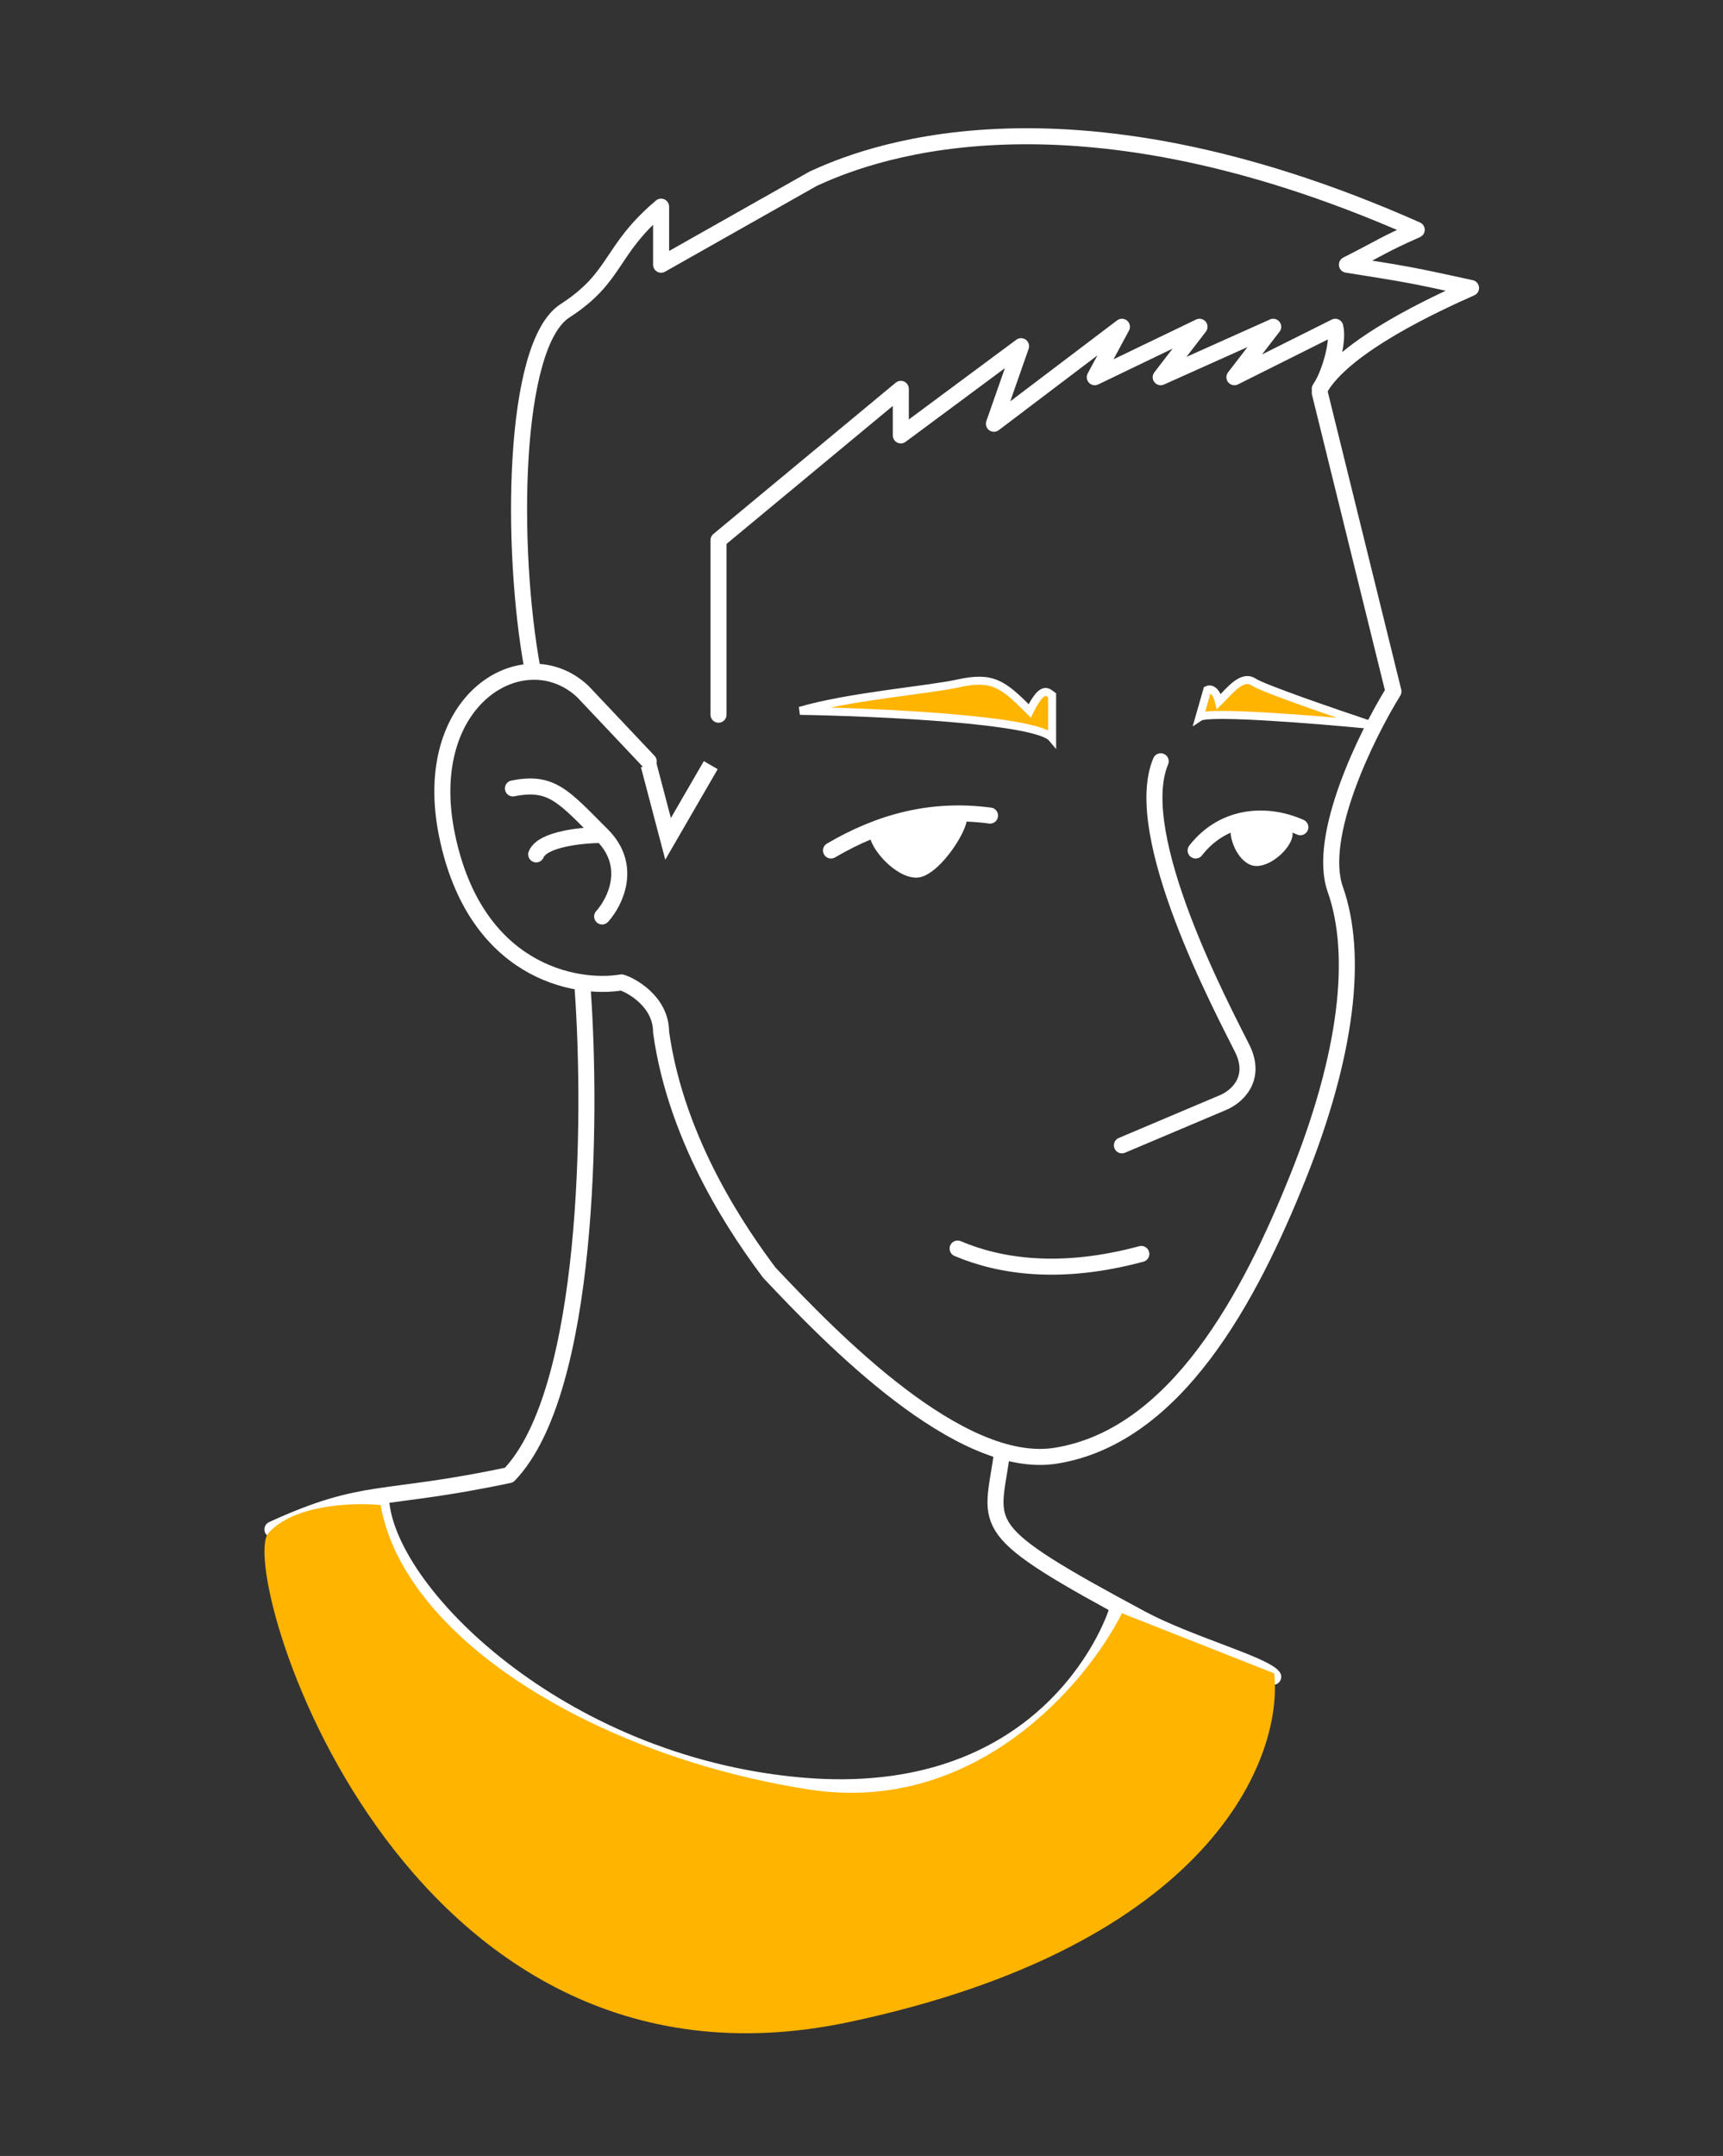
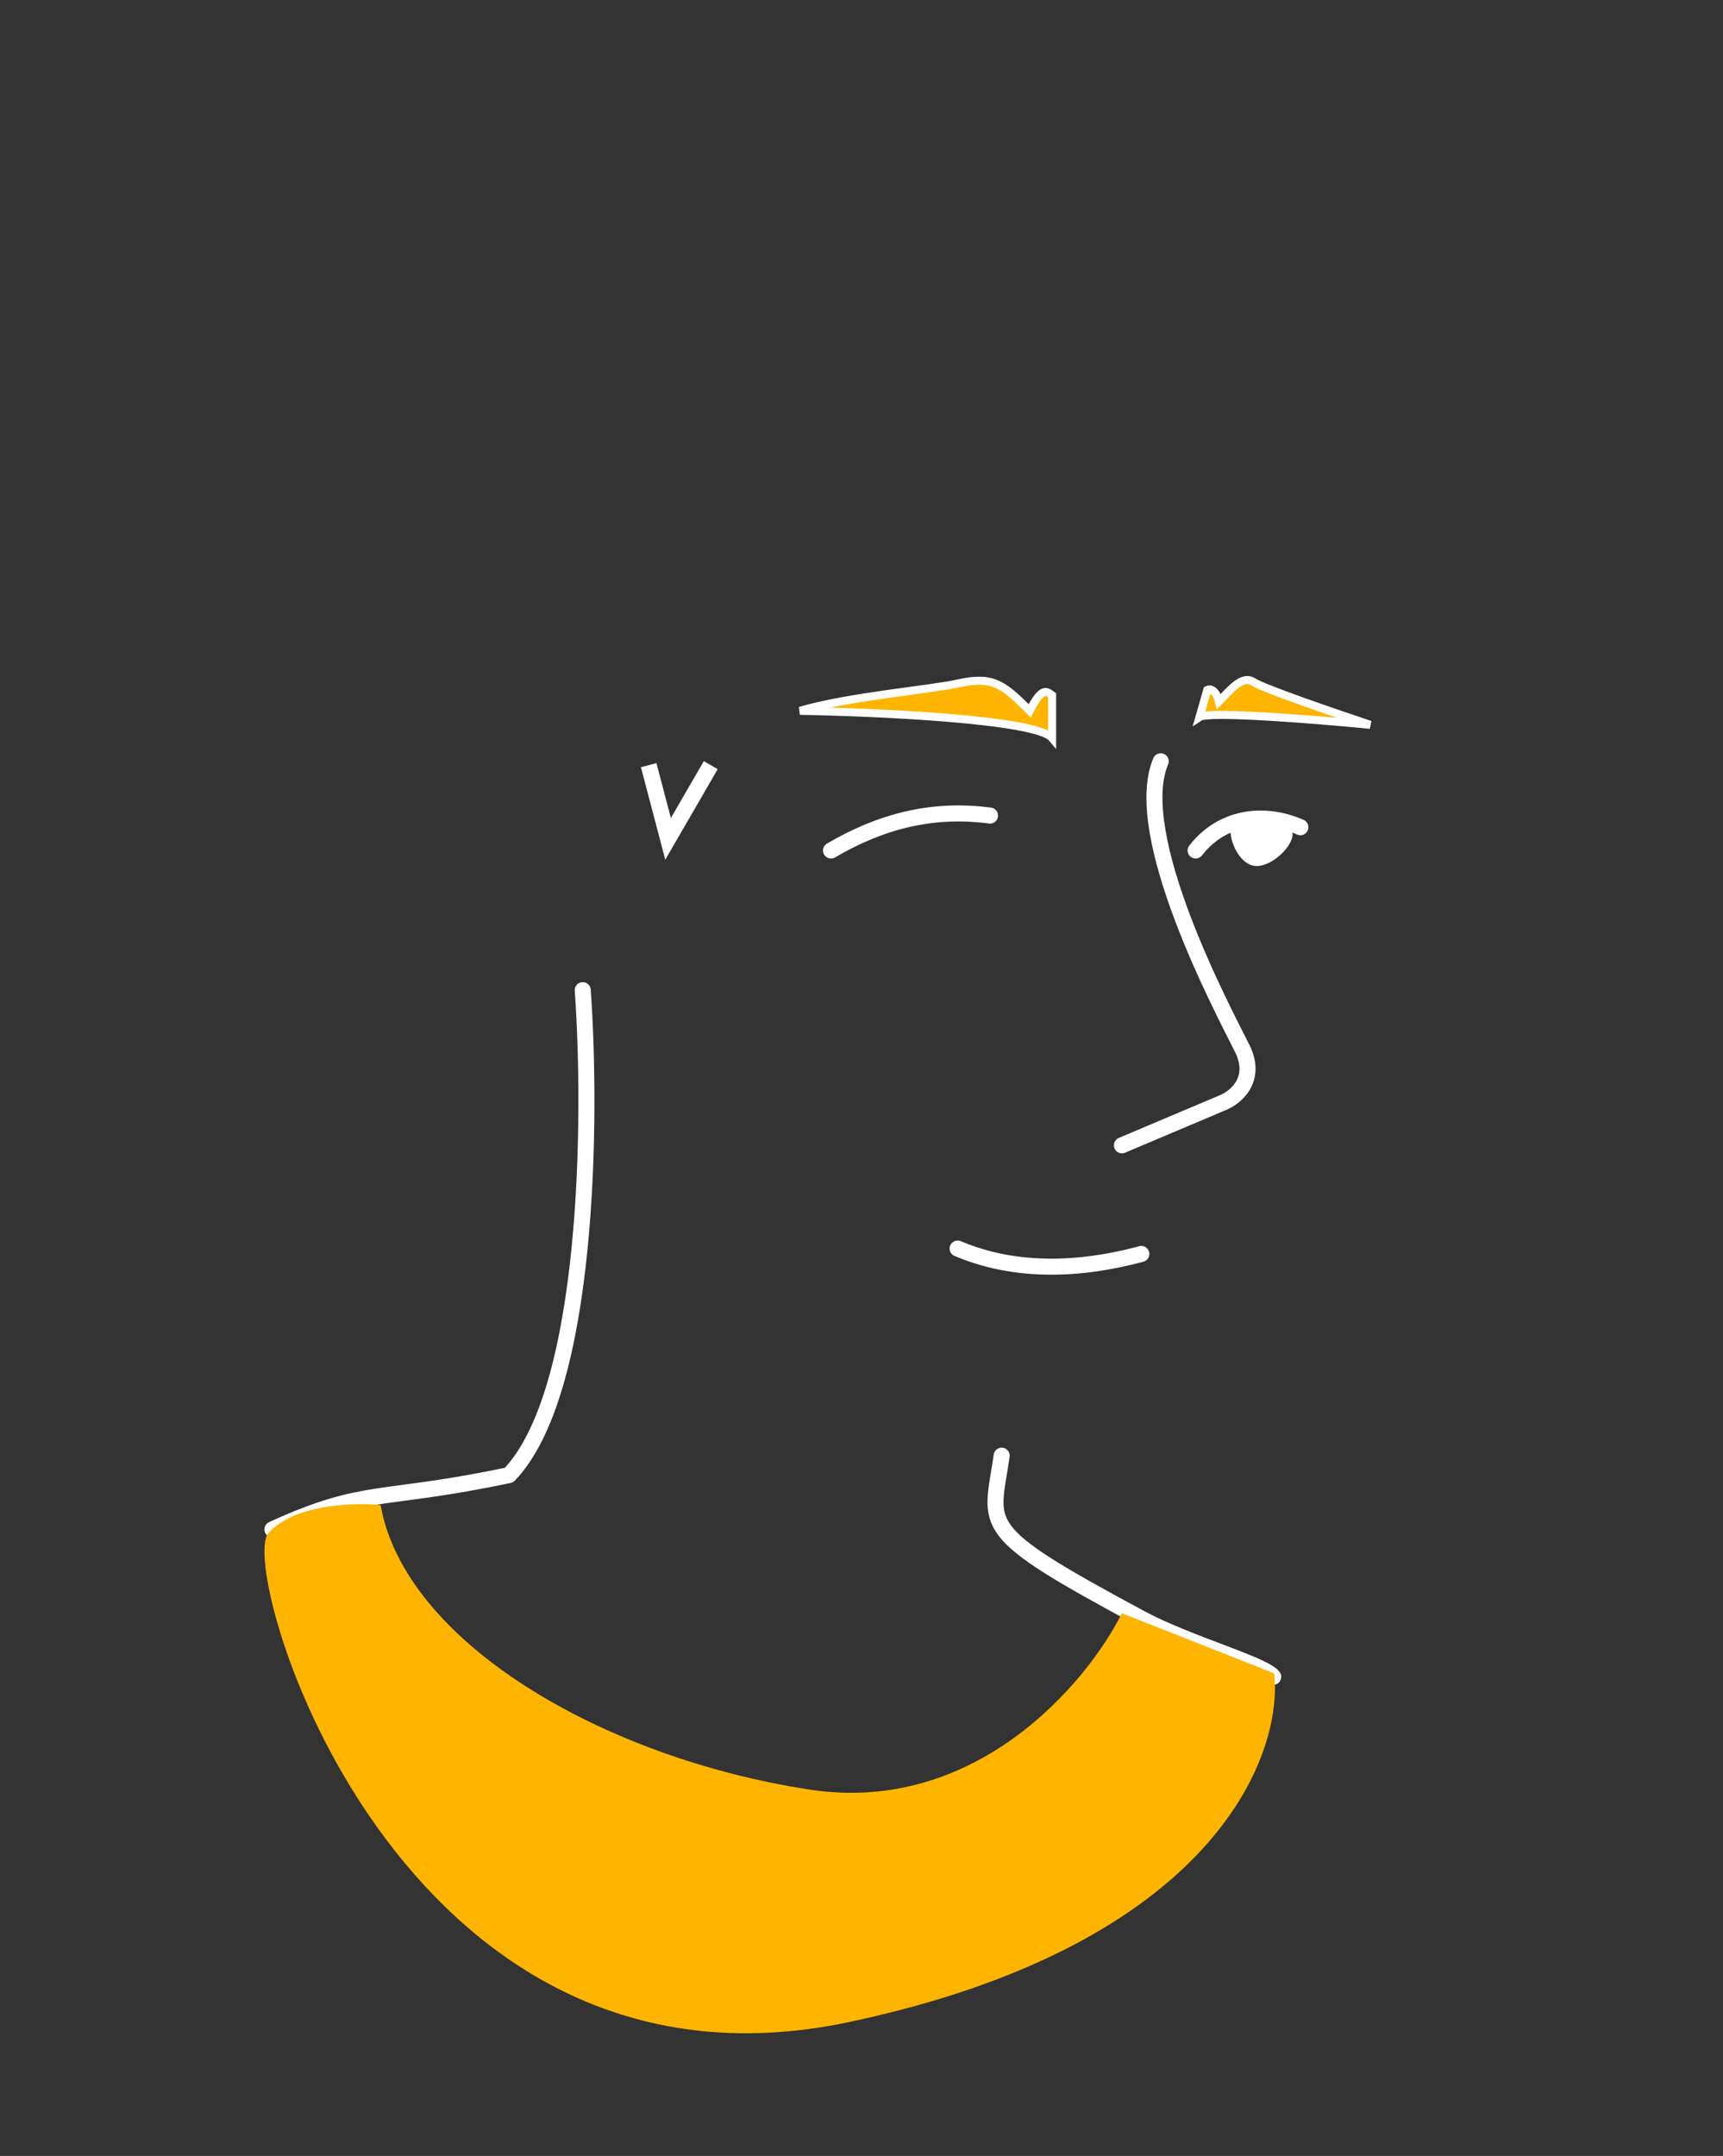
<svg xmlns="http://www.w3.org/2000/svg" width="215" height="269" viewBox="0 0 215 269" fill="none">
  <rect x="0" y="0" width="215" height="269" fill="#333333" stroke="none" />
-   <path d="M47.546 186.952C48.03 198.408 69.618 220.06 99.822 222.771C130.025 225.481 138.706 203.571 139.512 200.505" stroke="white" stroke-width="2" stroke-linecap="round" stroke-linejoin="round" />
  <path d="M72.716 123.544C73.845 139.356 73.587 173.593 63.519 184.048C47.546 187.436 45.61 185.5 33.993 190.825M124.991 181.628C123.701 190.663 121.506 190.728 142.417 201.957C148.225 205.077 157.712 207.669 158.874 209.218" stroke="white" stroke-width="2" stroke-linecap="round" stroke-linejoin="round" />
  <path d="M33.493 191.286C36.693 187.686 44.16 187.453 47.493 187.786C50.493 204.786 74.993 219.286 100.993 223.286C121.793 226.486 135.66 209.953 139.993 201.286L158.993 208.786C160.16 219.286 151.193 242.686 105.993 252.286C49.493 264.286 29.493 195.786 33.493 191.286Z" fill="#FFB400" />
  <path d="M131.284 86.757V92.082C129.348 89.758 109.502 88.855 99.822 88.693C105.791 86.919 116.008 86.06 119.493 85.286C123.849 84.318 125.105 85.305 128.493 88.693C130.042 85.596 130.638 86.273 131.284 86.757Z" fill="#FFB400" stroke="white" />
-   <path d="M164.682 49.003L173.878 86.273C170.49 91.759 164.294 104.376 166.618 110.959C169.522 119.188 168.076 131.578 161.993 146.786C155.993 161.786 146.772 179.208 131.767 181.628C119.763 183.564 103.737 167.014 95.993 158.786C92.605 154.268 84.429 142.726 82.493 128.786C82.493 124.913 78.685 122.898 77.555 122.576C71.747 123.544 59.259 121.22 55.774 104.182C52.289 87.144 65.455 79.497 72.715 86.273L80.944 94.986M75.136 114.347C76.749 112.572 79.008 108.055 75.136 104.182M75.136 104.182C70.295 99.342 68.843 97.406 64.003 98.374M75.136 104.182C72.715 104.182 67.681 104.666 66.907 106.603" stroke="white" stroke-width="2" stroke-linecap="round" stroke-linejoin="round" />
-   <path d="M66.423 83.369C63.68 68.364 63.91 43.045 70.493 38.786C77.076 34.526 75.993 31.286 82.493 25.786V33.029L101.493 22.286C106.993 19.786 131.993 8.786 176.783 28.673C172.427 30.609 172.493 30.786 168.07 33.029C175.993 34.286 175.993 34.286 183.559 35.934C179.203 37.87 167.78 43.097 164.682 48.519C165.844 46.892 167.102 42.678 166.618 40.774L154.033 47.066L158.874 40.774L144.837 47.066L149.677 40.774L136.608 47.066L139.996 40.774L124.023 52.875L127.411 43.194L112.406 54.327V48.519L89.657 67.396V89.177" stroke="white" stroke-width="2" stroke-linecap="round" stroke-linejoin="round" />
  <path d="M119.493 155.786C124.817 158.044 132.349 159.169 142.417 156.458M139.996 142.905L152.581 137.581C154.195 136.935 156.938 134.677 155.001 130.804C152.581 125.964 140.964 104.182 144.837 94.986M103.694 106.119C109.849 102.51 116.279 100.794 123.539 101.762M162.262 103.214C157.906 101.278 152.581 101.762 149.193 106.119" stroke="white" stroke-width="2" stroke-linecap="round" stroke-linejoin="round" />
-   <path d="M120.635 102.246C120.635 103.85 117.016 109.507 114.343 109.507C111.669 109.507 108.534 105.786 108.534 104.183C108.534 102.579 113.121 102.247 115.795 102.247C118.468 102.247 120.635 100.642 120.635 102.246Z" fill="white" />
  <path d="M161.294 104.083C161.294 105.605 158.791 108.055 156.81 108.055C154.829 108.055 153.549 105.253 153.549 103.731C153.549 102.209 155.318 102.246 157.299 102.246C159.28 102.246 161.294 102.561 161.294 104.083Z" fill="white" />
  <path d="M88.689 95.47L83.364 104.666L80.944 95.47" stroke="white" stroke-width="2" />
  <path d="M150.645 86.082L149.677 89.47C150.839 88.695 164.359 89.793 170.975 90.438C166.618 88.986 157.615 85.888 156.453 85.114C155.001 84.145 153.549 86.082 152.097 87.534C151.71 85.985 150.968 85.92 150.645 86.082Z" fill="#FFB400" stroke="white" />
</svg>